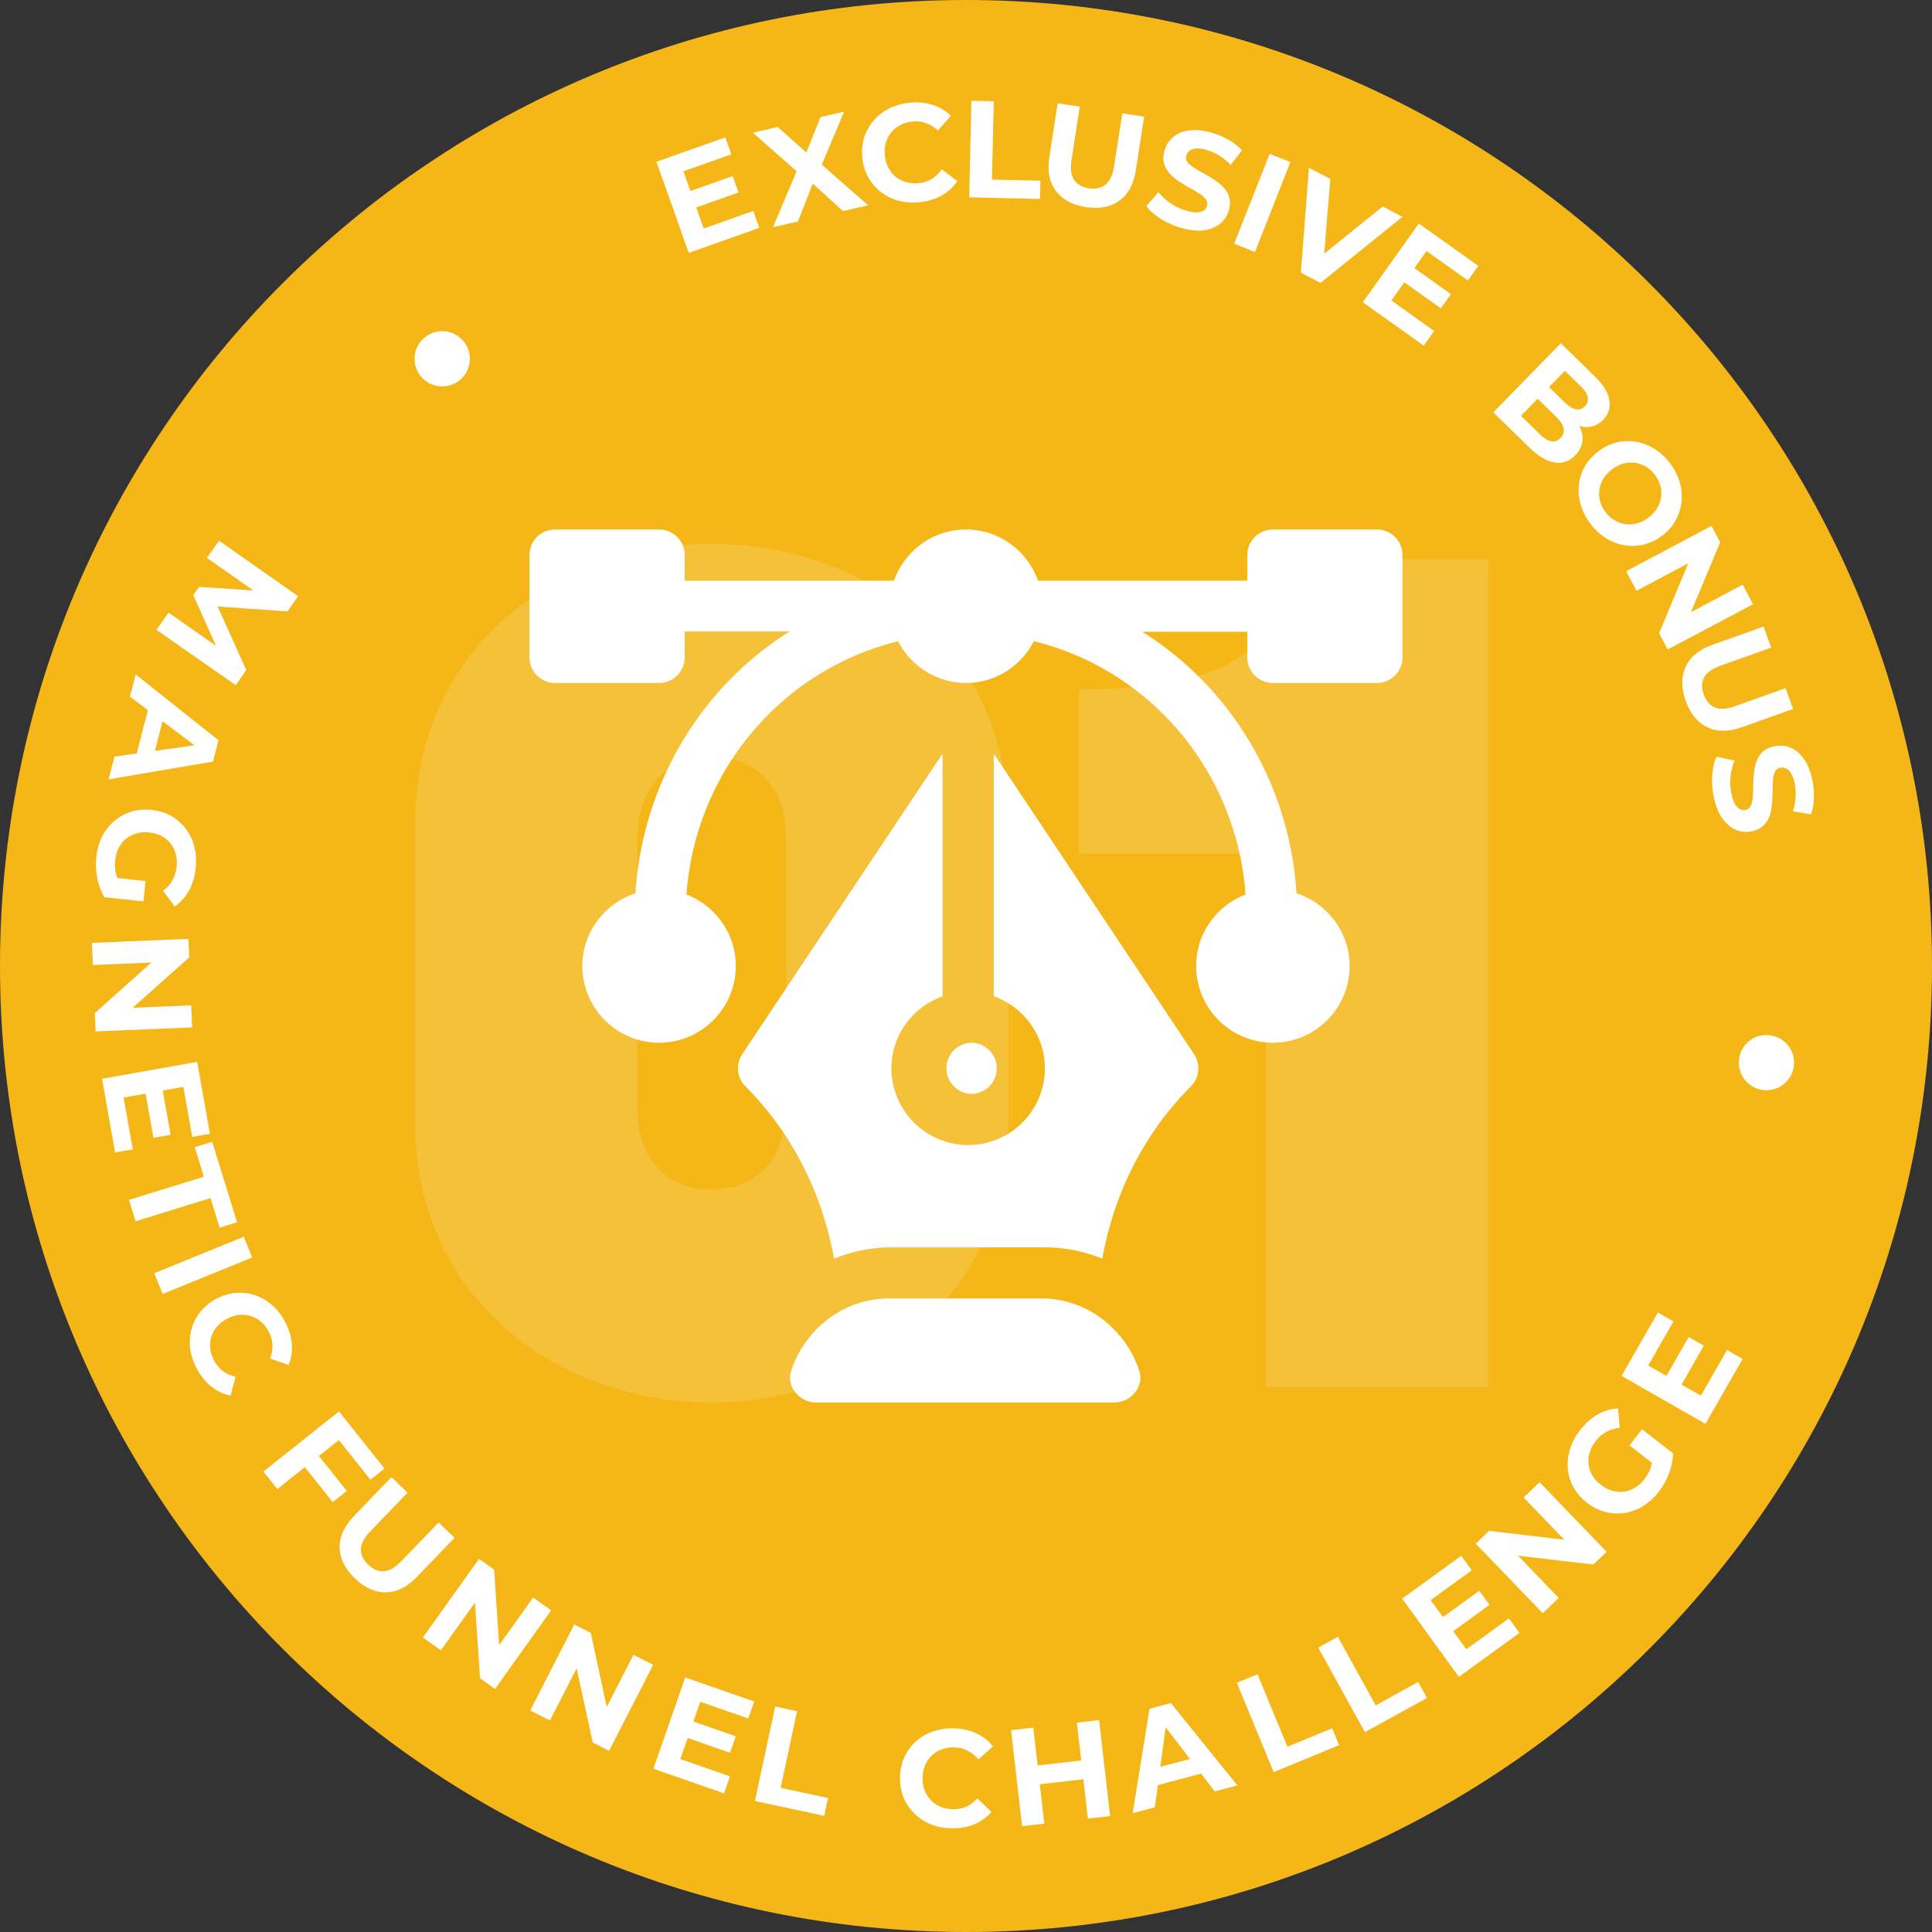
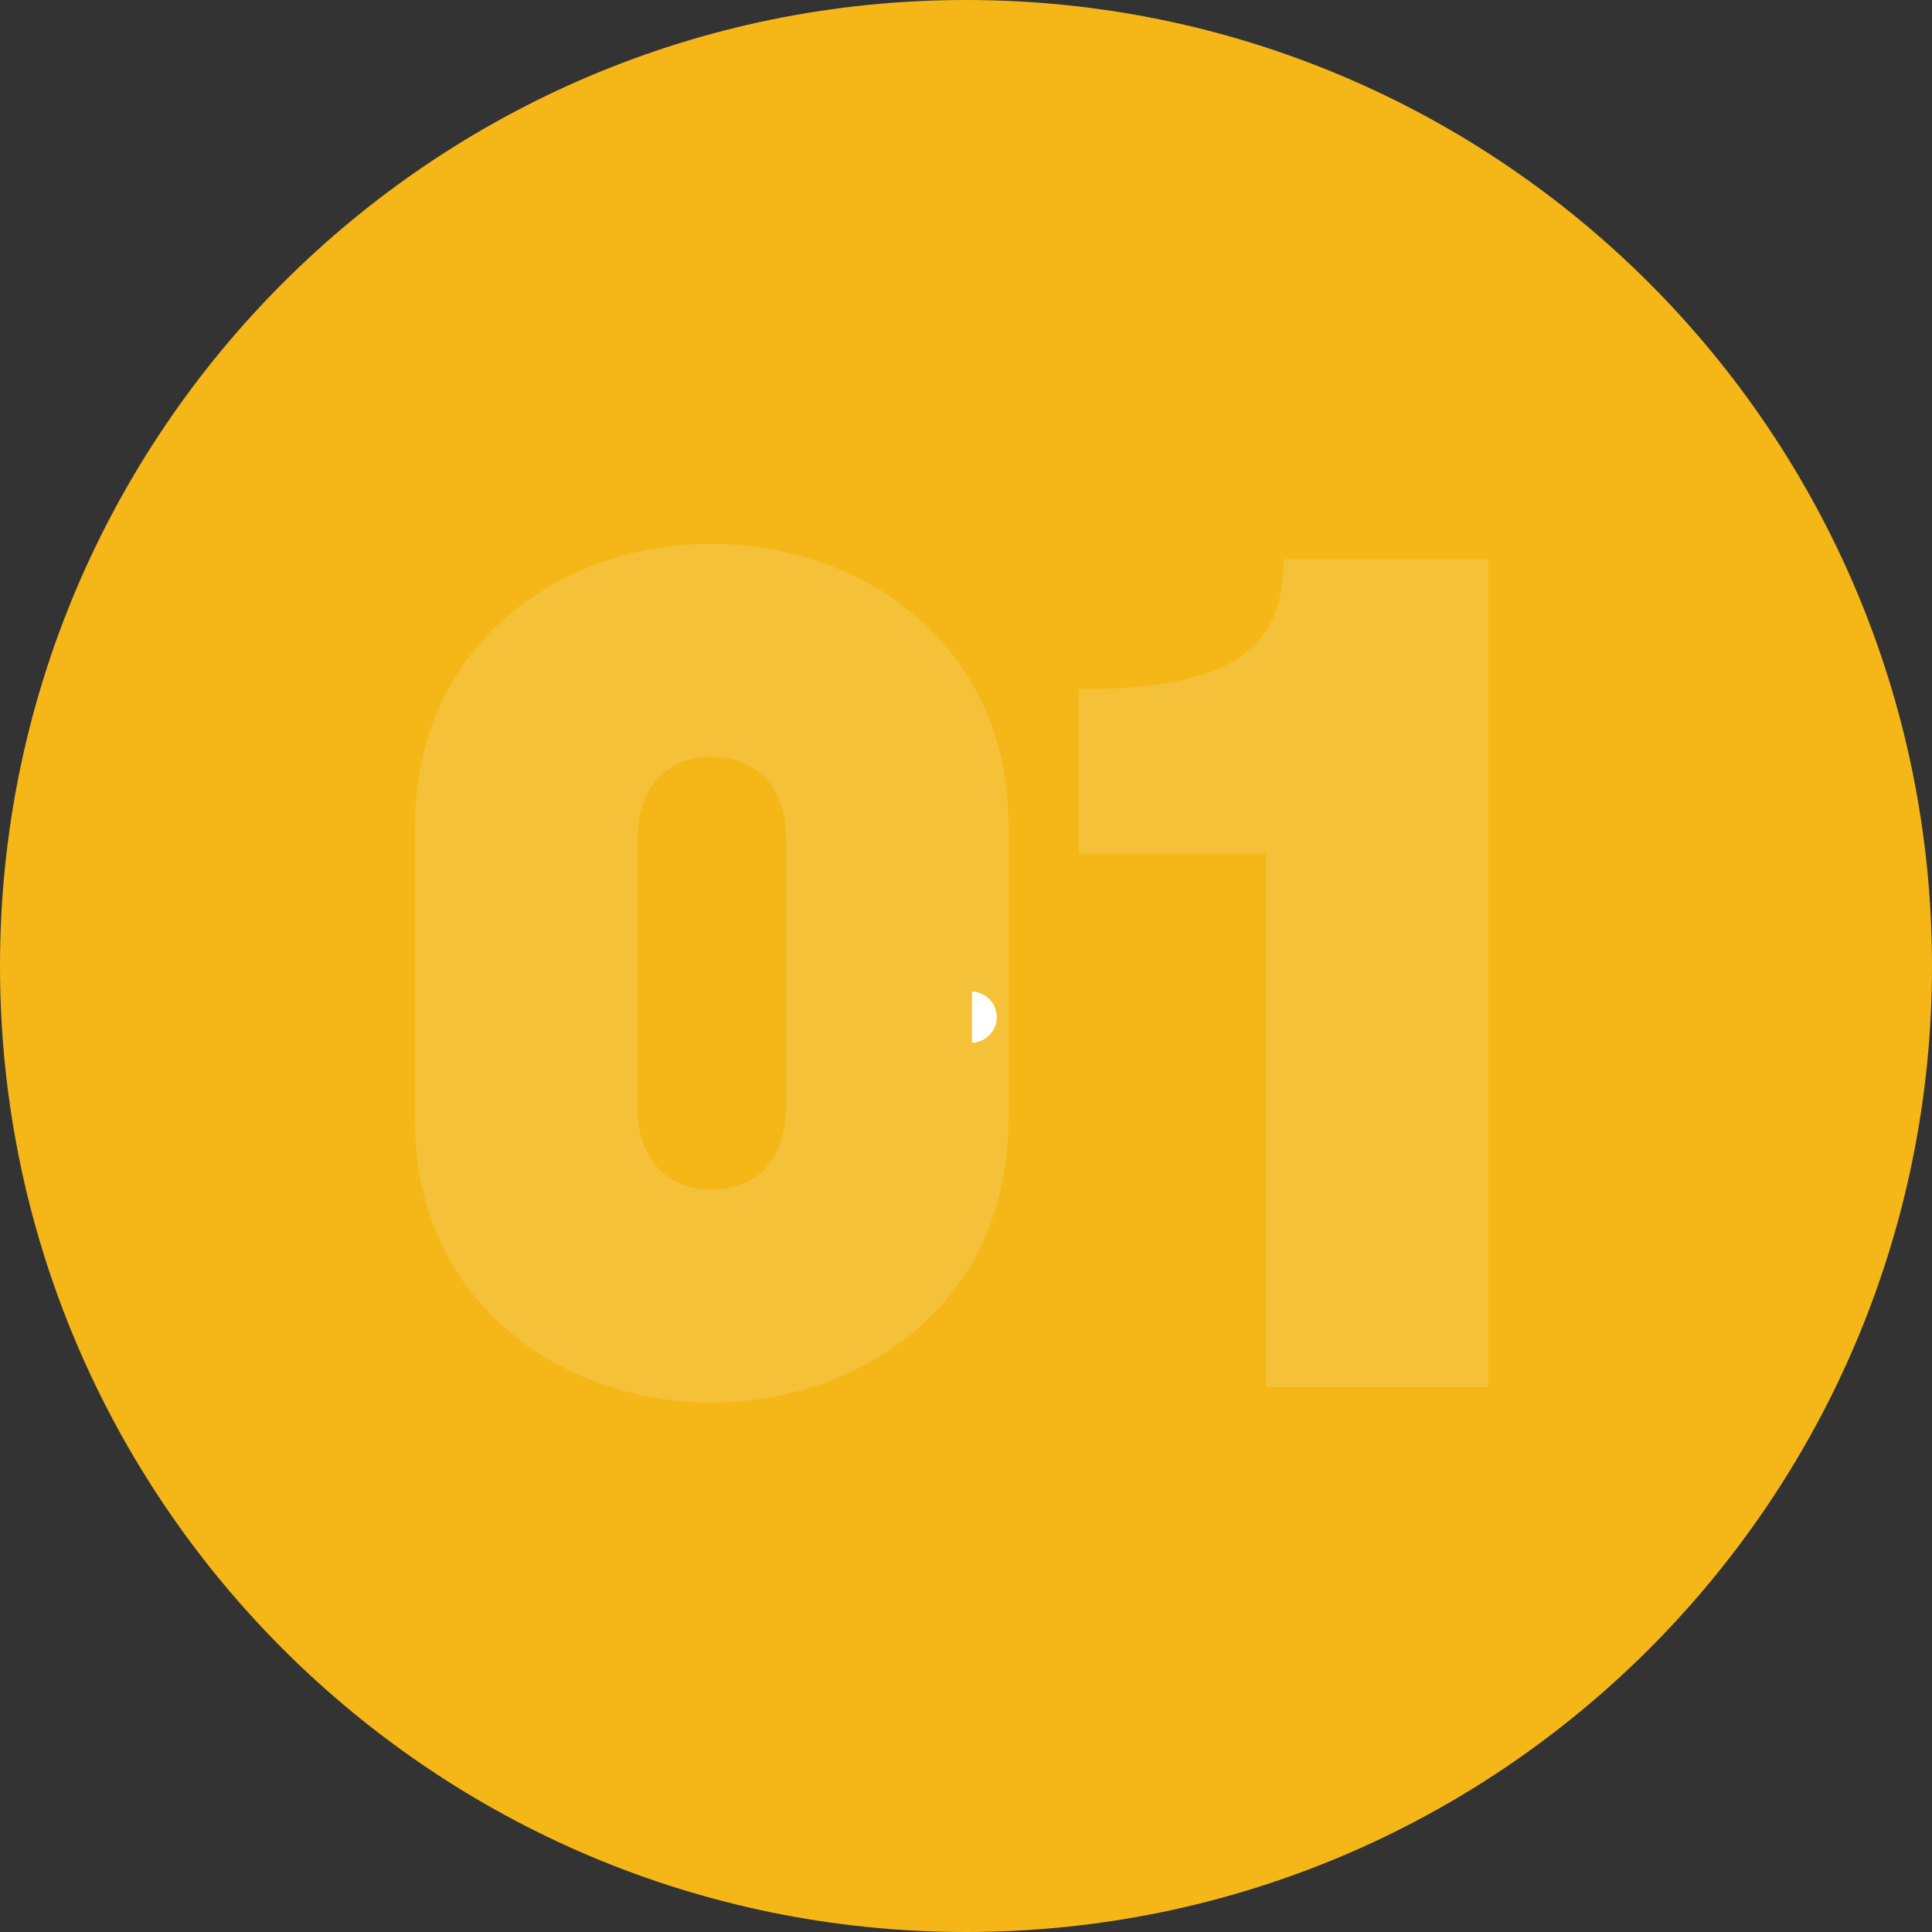
<svg xmlns="http://www.w3.org/2000/svg" width="135" height="135" fill="none">
  <rect width="100%" height="100%" fill="#333333" stroke="none" />
  <path d="M135 67.5c0 37.279-30.221 67.5-67.5 67.5C30.22 135 0 104.779 0 67.5 0 30.22 30.22 0 67.5 0 104.779 0 135 30.22 135 67.5Z" fill="#F5B718" />
  <path d="M49.693 98c10.551 0 20.775-7.025 20.775-19.67V57.67C70.468 45.024 60.244 38 49.693 38 39.223 38 29 45.025 29 57.67v20.66C29 90.976 39.224 98 49.693 98Zm0-14.876c-2.944 0-5.153-1.983-5.153-5.785V58.66c0-3.802 2.209-5.785 5.153-5.785 3.026 0 5.235 1.983 5.235 5.785V77.34c0 3.802-2.209 5.785-5.235 5.785ZM88.46 96.926H104V39.074H89.686c0 5.868-3.026 9.091-14.313 9.091v11.488H88.46v37.273Z" fill="#FAF7F3" fill-opacity=".15" />
-   <path d="m15.307 37.783 5.524 3.878-.742 1.058-5.55-.385.394-.56 2.275 5.049-.737 1.05-5.536-3.863.843-1.2 3.691 2.58-.155.221-1.806-4.024.405-.576 4.426.29-.189.27-3.685-2.588.842-1.2ZM9.482 47.127l5.785 4.598-.385 1.494-7.29 1.238.41-1.587 6.387-.903-.154.597-5.153-3.887.4-1.55Zm1.025 1.818 1.045.697-.866 3.362-1.255.115 1.076-4.174ZM6.734 59.888c.056-.53.191-1.01.405-1.44a3.59 3.59 0 0 1 .853-1.083 3.441 3.441 0 0 1 1.184-.65 3.544 3.544 0 0 1 1.42-.12c.504.054.958.193 1.361.417.402.23.742.529 1.02.895.278.365.476.78.594 1.246.125.466.159.967.102 1.504-.064.595-.22 1.118-.468 1.57-.25.458-.58.83-.992 1.116l-.814-1.096c.281-.215.498-.46.65-.735.159-.274.256-.58.292-.92a2.5 2.5 0 0 0-.058-.907 2.047 2.047 0 0 0-.367-.747 2.085 2.085 0 0 0-.632-.524 2.395 2.395 0 0 0-.856-.246 2.366 2.366 0 0 0-.88.061 2.2 2.2 0 0 0-.738.377 2.07 2.07 0 0 0-.515.644c-.13.257-.213.546-.247.865-.033.307-.017.61.048.907.071.306.21.608.418.908l-1.216.763A4.062 4.062 0 0 1 6.8 61.35a4.91 4.91 0 0 1-.067-1.462Zm.916 1.407 2.522.269-.151 1.419-2.723-.29.352-1.398ZM6.425 65.885l6.744-.278.053 1.291-4.692 4.18-.026-.627 4.856-.2.064 1.542-6.745.277-.052-1.28 4.691-4.19.026.627-4.856.2-.063-1.542ZM11.35 76.092l.569 3.2-1.196.212-.57-3.2 1.197-.212Zm-2.714.6.643 3.617-1.234.22-.915-5.146 6.646-1.182.893 5.023-1.234.219-.622-3.494-4.177.743ZM9.015 83.841l5.233-1.616-.638-2.064 1.217-.376 1.736 5.62-1.217.376-.637-2.064-5.233 1.617-.461-1.493ZM10.78 88.968l6.251-2.548.59 1.447-6.251 2.547-.59-1.446ZM13.745 95.618a4.154 4.154 0 0 1-.458-1.405 3.437 3.437 0 0 1 .728-2.565 3.537 3.537 0 0 1 1.11-.892c.449-.237.903-.376 1.362-.414.462-.034.91.02 1.34.164.435.148.83.38 1.185.693.361.311.665.7.91 1.166.274.518.43 1.032.467 1.543a3.04 3.04 0 0 1-.226 1.471l-1.287-.454c.125-.328.178-.647.16-.957a2.117 2.117 0 0 0-.254-.913 2.367 2.367 0 0 0-.542-.695 1.96 1.96 0 0 0-.712-.398c-.26-.081-.533-.107-.817-.081a2.384 2.384 0 0 0-.848.273c-.284.15-.518.332-.704.546-.181.22-.313.46-.393.72-.08.262-.105.533-.072.814.032.281.121.56.268.84.157.294.358.538.604.727.251.188.55.32.897.399l-.35 1.319a3.123 3.123 0 0 1-1.351-.639c-.402-.318-.74-.74-1.017-1.262ZM22.212 101.646l2.017 2.535-.98.781-2.018-2.535.98-.781Zm-2.833 2.402-.973-1.222 5.282-4.203 3.176 3.992-.98.78-2.204-2.769-4.301 3.422ZM24.796 110.282c-.69-.664-1.045-1.376-1.064-2.135-.019-.759.315-1.494 1.001-2.208l2.62-2.724 1.126 1.083-2.58 2.682c-.446.463-.672.888-.678 1.275-.006.387.162.745.505 1.074.343.33.707.484 1.093.464.386-.021.802-.264 1.248-.727l2.58-2.683 1.112 1.071-2.62 2.724c-.687.713-1.41 1.075-2.169 1.085-.759.01-1.483-.317-2.174-.981ZM29.552 114.418l3.923-5.492 1.051.751.416 6.269-.51-.364 2.825-3.955 1.256.897-3.924 5.492-1.043-.745-.424-6.275.51.365-2.825 3.954-1.255-.897ZM37.05 119.518l3.08-6.006 1.15.589 1.327 6.141-.558-.286 2.217-4.325 1.373.704-3.08 6.007-1.14-.585-1.336-6.146.558.286-2.217 4.325-1.373-.704ZM48.343 120.256l3.068 1.071-.4 1.146-3.069-1.07.4-1.147Zm-.806 2.66 3.469 1.21-.413 1.184-4.935-1.722 2.224-6.373 4.816 1.681-.413 1.183-3.35-1.169-1.398 4.006ZM52.755 125.845l1.412-6.601 1.528.327-1.146 5.357 3.31.707-.267 1.245-4.837-1.035ZM66.457 127.749a4.157 4.157 0 0 1-1.449-.288 3.458 3.458 0 0 1-1.882-1.889 3.549 3.549 0 0 1-.235-1.405 3.54 3.54 0 0 1 .305-1.39 3.44 3.44 0 0 1 .798-1.09 3.456 3.456 0 0 1 1.185-.694 3.974 3.974 0 0 1 1.462-.224c.585.015 1.11.13 1.573.348.47.211.862.517 1.173.916l-1.025.901a2.284 2.284 0 0 0-.757-.607 2.102 2.102 0 0 0-.92-.225 2.35 2.35 0 0 0-.871.132 1.962 1.962 0 0 0-.696.426 2.098 2.098 0 0 0-.47.673c-.11.261-.168.553-.176.874-.008.321.036.615.132.881.103.266.248.498.436.695.188.198.413.351.674.461.26.109.548.168.863.176.335.009.645-.048.93-.17.287-.127.549-.324.787-.588l.98.951a3.14 3.14 0 0 1-1.218.867 3.953 3.953 0 0 1-1.599.269ZM75.249 120.372l1.551-.179.77 6.706-1.552.178-.77-6.705Zm-2.278 7.054-1.552.179-.769-6.707 1.552-.177.77 6.705Zm2.846-3.111-3.276.376-.15-1.314 3.276-.375.15 1.313ZM79.147 126.698l1.176-7.296 1.49-.396 4.65 5.749-1.584.42-3.916-5.125.597-.159-.866 6.396-1.547.411Zm1.083-1.784.097-1.253 3.355-.891.714 1.037-4.166 1.107ZM88.998 123.829l-2.571-6.242 1.444-.595 2.086 5.065 3.13-1.29.485 1.178-4.575 1.884ZM95.377 121.035l-3.263-5.909 1.368-.755 2.647 4.795 2.964-1.636.615 1.114-4.33 2.391ZM100.736 113.063l2.632-1.907.712.984-2.63 1.907-.714-.984Zm1.724 2.181 2.975-2.156.735 1.015-4.231 3.067-3.961-5.466 4.131-2.993.734 1.015-2.872 2.082 2.489 3.436ZM107.803 112.726l-4.683-4.861.931-.897 6.24.738-.452.435-3.372-3.5 1.112-1.071 4.683 4.862-.924.889-6.247-.731.451-.435 3.372 3.501-1.111 1.07ZM115.911 104.231a4.207 4.207 0 0 1-1.101 1.012c-.409.245-.84.403-1.294.475-.449.066-.9.043-1.349-.069a3.555 3.555 0 0 1-1.271-.643 3.547 3.547 0 0 1-.94-1.069 3.35 3.35 0 0 1-.399-1.296 3.44 3.44 0 0 1 .148-1.374c.138-.462.372-.906.703-1.333.367-.473.774-.836 1.223-1.09.452-.26.929-.403 1.43-.43l.118 1.36c-.353.035-.667.13-.941.284-.278.151-.521.36-.73.63a2.475 2.475 0 0 0-.427.803 2.04 2.04 0 0 0-.08.828c.034.27.122.53.264.778.145.243.345.462.599.659.249.193.509.329.781.409.275.075.551.097.827.067.274-.04.532-.133.775-.278.247-.151.469-.353.665-.607a2.8 2.8 0 0 0 .434-.797c.101-.297.141-.628.122-.992l1.435-.011a4.05 4.05 0 0 1-.282 1.404 4.92 4.92 0 0 1-.71 1.28Zm-.042-1.679-2.005-1.553.874-1.128 2.165 1.676-1.034 1.005ZM116.386 96.244l1.614-2.82 1.055.603-1.614 2.82-1.055-.603Zm2.467 1.279 1.826-3.188 1.087.623-2.596 4.535-5.858-3.353 2.535-4.427 1.087.623-1.762 3.079 3.681 2.108ZM48.136 13.39l3.063-1.086.406 1.145-3.063 1.086-.406-1.146Zm1.036 2.579 3.463-1.227.419 1.181-4.927 1.746-2.254-6.363 4.809-1.703.418 1.181-3.345 1.185 1.417 4ZM54.01 15.88l1.928-4.553.256 1.108-3.58-3.161 1.728-.4 2.48 2.209-.722.177 1.23-3.075 1.654-.382-1.828 4.341-.252-1.09 3.758 3.289-1.757.406-2.58-2.344.695-.16-1.262 3.23-1.748.404ZM64.24 14.128a4.147 4.147 0 0 1-1.473-.106 3.443 3.443 0 0 1-2.101-1.642 3.545 3.545 0 0 1-.408-1.365 3.547 3.547 0 0 1 .13-1.418c.145-.44.364-.834.659-1.18a3.46 3.46 0 0 1 1.09-.835c.424-.216.898-.35 1.423-.403a3.9 3.9 0 0 1 1.604.151 3.04 3.04 0 0 1 1.277.765l-.906 1.02a2.286 2.286 0 0 0-.826-.509 2.12 2.12 0 0 0-.941-.11c-.313.031-.596.11-.848.24a1.966 1.966 0 0 0-.638.508c-.173.211-.3.453-.383.727a2.394 2.394 0 0 0-.067.888c.032.32.112.606.24.858.135.251.308.464.519.636.211.173.453.298.725.374.273.076.566.099.879.068.333-.033.633-.128.902-.284.268-.162.504-.389.708-.68l1.09.822a3.123 3.123 0 0 1-1.102 1.01c-.447.251-.964.406-1.553.465ZM67.723 13.787l.155-6.748 1.562.036-.126 5.476 3.383.077-.029 1.273-4.945-.114ZM75.873 14.469c-.947-.148-1.646-.526-2.098-1.136-.451-.61-.601-1.405-.449-2.383l.58-3.735 1.544.24-.571 3.678c-.1.635-.04 1.113.177 1.433.217.32.56.516 1.03.59.47.072.858-.01 1.161-.25.304-.239.506-.676.604-1.311l.572-3.678 1.524.237-.58 3.735c-.152.979-.536 1.69-1.151 2.134-.616.444-1.397.593-2.343.446ZM82.525 15.92a5.63 5.63 0 0 1-1.431-.638c-.434-.28-.764-.574-.988-.88l.837-.982a3.89 3.89 0 0 0 1.942 1.3c.296.086.542.127.737.124.204-.008.364-.052.48-.131a.576.576 0 0 0 .236-.324.497.497 0 0 0-.086-.466 1.612 1.612 0 0 0-.464-.407 8.446 8.446 0 0 0-.686-.4c-.247-.14-.494-.292-.741-.458a3.61 3.61 0 0 1-.635-.546 1.755 1.755 0 0 1-.39-.696c-.07-.262-.055-.566.045-.911.108-.37.305-.678.591-.923.294-.25.667-.405 1.12-.467.462-.066.998-.01 1.61.167.406.12.793.285 1.16.5.368.207.674.45.921.73l-.794 1.004a3.975 3.975 0 0 0-.797-.644 3.364 3.364 0 0 0-.851-.389 2.188 2.188 0 0 0-.743-.106c-.204.014-.363.065-.476.153a.61.61 0 0 0-.228.335.508.508 0 0 0 .085.467c.107.138.262.27.467.397.203.126.43.26.677.398.253.141.501.29.743.448.248.16.464.34.646.54.183.2.31.431.381.693.077.264.066.565-.033.905a1.828 1.828 0 0 1-.597.91c-.292.244-.668.398-1.13.465-.455.068-.991.012-1.608-.168ZM86.24 17.03l2.478-6.278 1.453.573-2.479 6.28-1.453-.574ZM90.9 19.05l.563-7.33 1.493.786-.527 6.476-.88-.462 5.07-4.09 1.374.722-5.726 4.616-1.367-.718ZM98.736 18.668l2.647 1.884-.704.99-2.648-1.884.705-.99Zm-1.516 2.33 2.993 2.13-.727 1.021-4.258-3.03 3.914-5.5 4.156 2.958-.727 1.021-2.891-2.057-2.46 3.456ZM104.347 28.814l4.715-4.83 2.36 2.302c.607.593.95 1.153 1.03 1.679.083.53-.059.985-.427 1.362a1.646 1.646 0 0 1-.833.48c-.304.064-.614.04-.928-.07a2.427 2.427 0 0 1-.894-.575l.407-.155c.304.296.524.61.66.94.14.325.181.648.12.966-.055.324-.219.626-.493.907-.404.414-.883.579-1.44.495-.551-.09-1.144-.443-1.778-1.063l-2.499-2.438Zm1.933.242 1.304 1.273c.29.283.554.45.79.502.247.052.471-.026.673-.233.197-.203.267-.426.21-.671-.048-.245-.218-.509-.507-.792l-1.388-1.353.795-.815 1.193 1.165c.272.265.524.421.757.468.241.047.456-.026.645-.219.184-.188.248-.4.189-.636-.048-.236-.207-.486-.479-.751l-1.111-1.085-3.071 3.147ZM111.124 36.581a4.148 4.148 0 0 1-.68-1.345 3.578 3.578 0 0 1-.117-1.381c.056-.452.199-.879.426-1.282a3.54 3.54 0 0 1 .951-1.047c.402-.3.827-.506 1.275-.615a3.368 3.368 0 0 1 1.355-.038c.453.079.884.247 1.291.504.409.256.771.596 1.086 1.018.32.427.543.87.669 1.33a3.468 3.468 0 0 1-.31 2.663c-.223.4-.537.751-.945 1.055-.401.3-.83.504-1.287.613a3.371 3.371 0 0 1-1.356.038 3.544 3.544 0 0 1-1.278-.502 3.98 3.98 0 0 1-1.08-1.01Zm1.06-.804c.181.242.388.433.621.572a1.97 1.97 0 0 0 1.573.22 2.27 2.27 0 0 0 .801-.393c.257-.192.459-.411.604-.656.151-.24.245-.496.284-.766.042-.264.028-.53-.043-.798a2.26 2.26 0 0 0-.378-.765 2.246 2.246 0 0 0-.626-.58 2.016 2.016 0 0 0-.754-.267 2.081 2.081 0 0 0-.819.047c-.274.075-.538.209-.796.401a2.457 2.457 0 0 0-.611.65c-.146.245-.24.5-.283.764-.038.27-.022.539.049.806.072.268.197.523.378.765ZM113.63 39.915l5.962-3.164.606 1.142-2.426 5.796-.294-.554 4.293-2.278.723 1.363-5.962 3.164-.601-1.133 2.421-5.805.295.554-4.294 2.278-.723-1.363ZM117.793 48.968c-.321-.903-.321-1.698-.001-2.386.321-.687.949-1.198 1.881-1.53l3.561-1.27.524 1.472-3.506 1.25c-.606.216-.997.495-1.175.839-.178.343-.187.739-.028 1.187.161.448.418.748.773.902.355.153.835.122 1.44-.094l3.506-1.25.519 1.453-3.561 1.27c-.932.332-1.74.334-2.424.004-.685-.33-1.188-.945-1.509-1.847ZM119.761 55.725a5.613 5.613 0 0 1-.118-1.562c.041-.515.142-.944.305-1.288l1.261.272a3.876 3.876 0 0 0-.22 2.325c.064.302.144.538.24.708.103.175.218.295.344.36a.574.574 0 0 0 .396.053.496.496 0 0 0 .37-.296c.077-.161.123-.362.137-.602a8.22 8.22 0 0 0 .027-.794c.005-.284.022-.574.05-.87.03-.288.091-.56.18-.817.09-.256.232-.48.427-.673.198-.187.472-.319.823-.394.378-.08.742-.054 1.093.081.359.14.673.395.943.764.278.375.483.873.617 1.495.088.415.126.835.112 1.258a3.547 3.547 0 0 1-.205 1.159l-1.261-.223c.109-.345.173-.681.188-1.006a3.372 3.372 0 0 0-.062-.934 2.195 2.195 0 0 0-.259-.704c-.11-.173-.23-.29-.361-.346a.616.616 0 0 0-.403-.042.51.51 0 0 0-.37.296 1.73 1.73 0 0 0-.129.6c-.014.24-.023.501-.028.785-.004.29-.017.579-.042.867a3.195 3.195 0 0 1-.167.825c-.09.256-.233.477-.43.664-.195.193-.466.327-.811.4-.371.08-.733.05-1.085-.092-.353-.141-.668-.4-.946-.773-.276-.369-.481-.867-.616-1.495ZM30.857 27a1.929 1.929 0 1 0 0-3.857 1.929 1.929 0 0 0 0 3.857ZM123.429 76.18a1.928 1.928 0 1 0 0-3.857 1.928 1.928 0 0 0 0 3.856ZM96.213 37h-7.268c-.987 0-1.787.8-1.787 1.787v1.787H72.532C71.792 38.5 69.827 37 67.5 37s-4.292 1.499-5.032 3.574H47.842v-1.787c0-.988-.8-1.787-1.787-1.787h-7.268C37.8 37 37 37.8 37 38.787v7.148c0 .988.8 1.788 1.787 1.788h7.268c.987 0 1.787-.8 1.787-1.788v-1.81h7.34C48.978 47.999 44.89 54.805 44.4 62.426c-2.144.702-3.708 2.698-3.708 5.074a5.367 5.367 0 0 0 5.362 5.361 5.367 5.367 0 0 0 5.361-5.361c0-2.28-1.437-4.22-3.448-4.993.61-8.497 6.54-15.66 14.787-17.703.892 1.724 2.673 2.919 4.745 2.919s3.853-1.194 4.745-2.92c8.248 2.044 14.177 9.206 14.787 17.704-2.011.774-3.448 2.713-3.448 4.993a5.367 5.367 0 0 0 5.361 5.361 5.367 5.367 0 0 0 5.362-5.361c0-2.376-1.564-4.372-3.708-5.074-.489-7.622-4.578-14.403-10.78-18.278h7.34v1.787c0 .988.798 1.788 1.786 1.788h7.268c.988 0 1.787-.8 1.787-1.788v-7.148C98 37.8 97.2 37 96.213 37ZM79.604 95.783c-.935-2.86-3.628-5.05-6.797-5.05H62.084c-3.169 0-5.862 2.19-6.797 5.05-.36 1.103.578 2.217 1.738 2.217h20.84c1.16 0 2.1-1.114 1.739-2.217Z" fill="#fff" />
-   <path d="M83.434 73.657 69.438 52.662v16.954c2.075.74 3.574 2.706 3.574 5.032a5.367 5.367 0 0 1-5.362 5.362 5.367 5.367 0 0 1-5.36-5.362c0-2.326 1.498-4.291 3.573-5.032V52.662L51.867 73.657a1.787 1.787 0 0 0 .223 2.255c3.28 3.28 5.378 7.507 6.187 12.041a10.642 10.642 0 0 1 4.012-.795h10.723c1.42 0 2.77.291 4.012.795.809-4.534 2.906-8.76 6.187-12.041a1.787 1.787 0 0 0 .223-2.255Z" fill="#fff" />
-   <path d="M67.92 72.861c-.985 0-1.786.801-1.786 1.787 0 .986.8 1.788 1.787 1.788a1.788 1.788 0 0 0 0-3.574Z" fill="#fff" />
+   <path d="M67.92 72.861a1.788 1.788 0 0 0 0-3.574Z" fill="#fff" />
</svg>